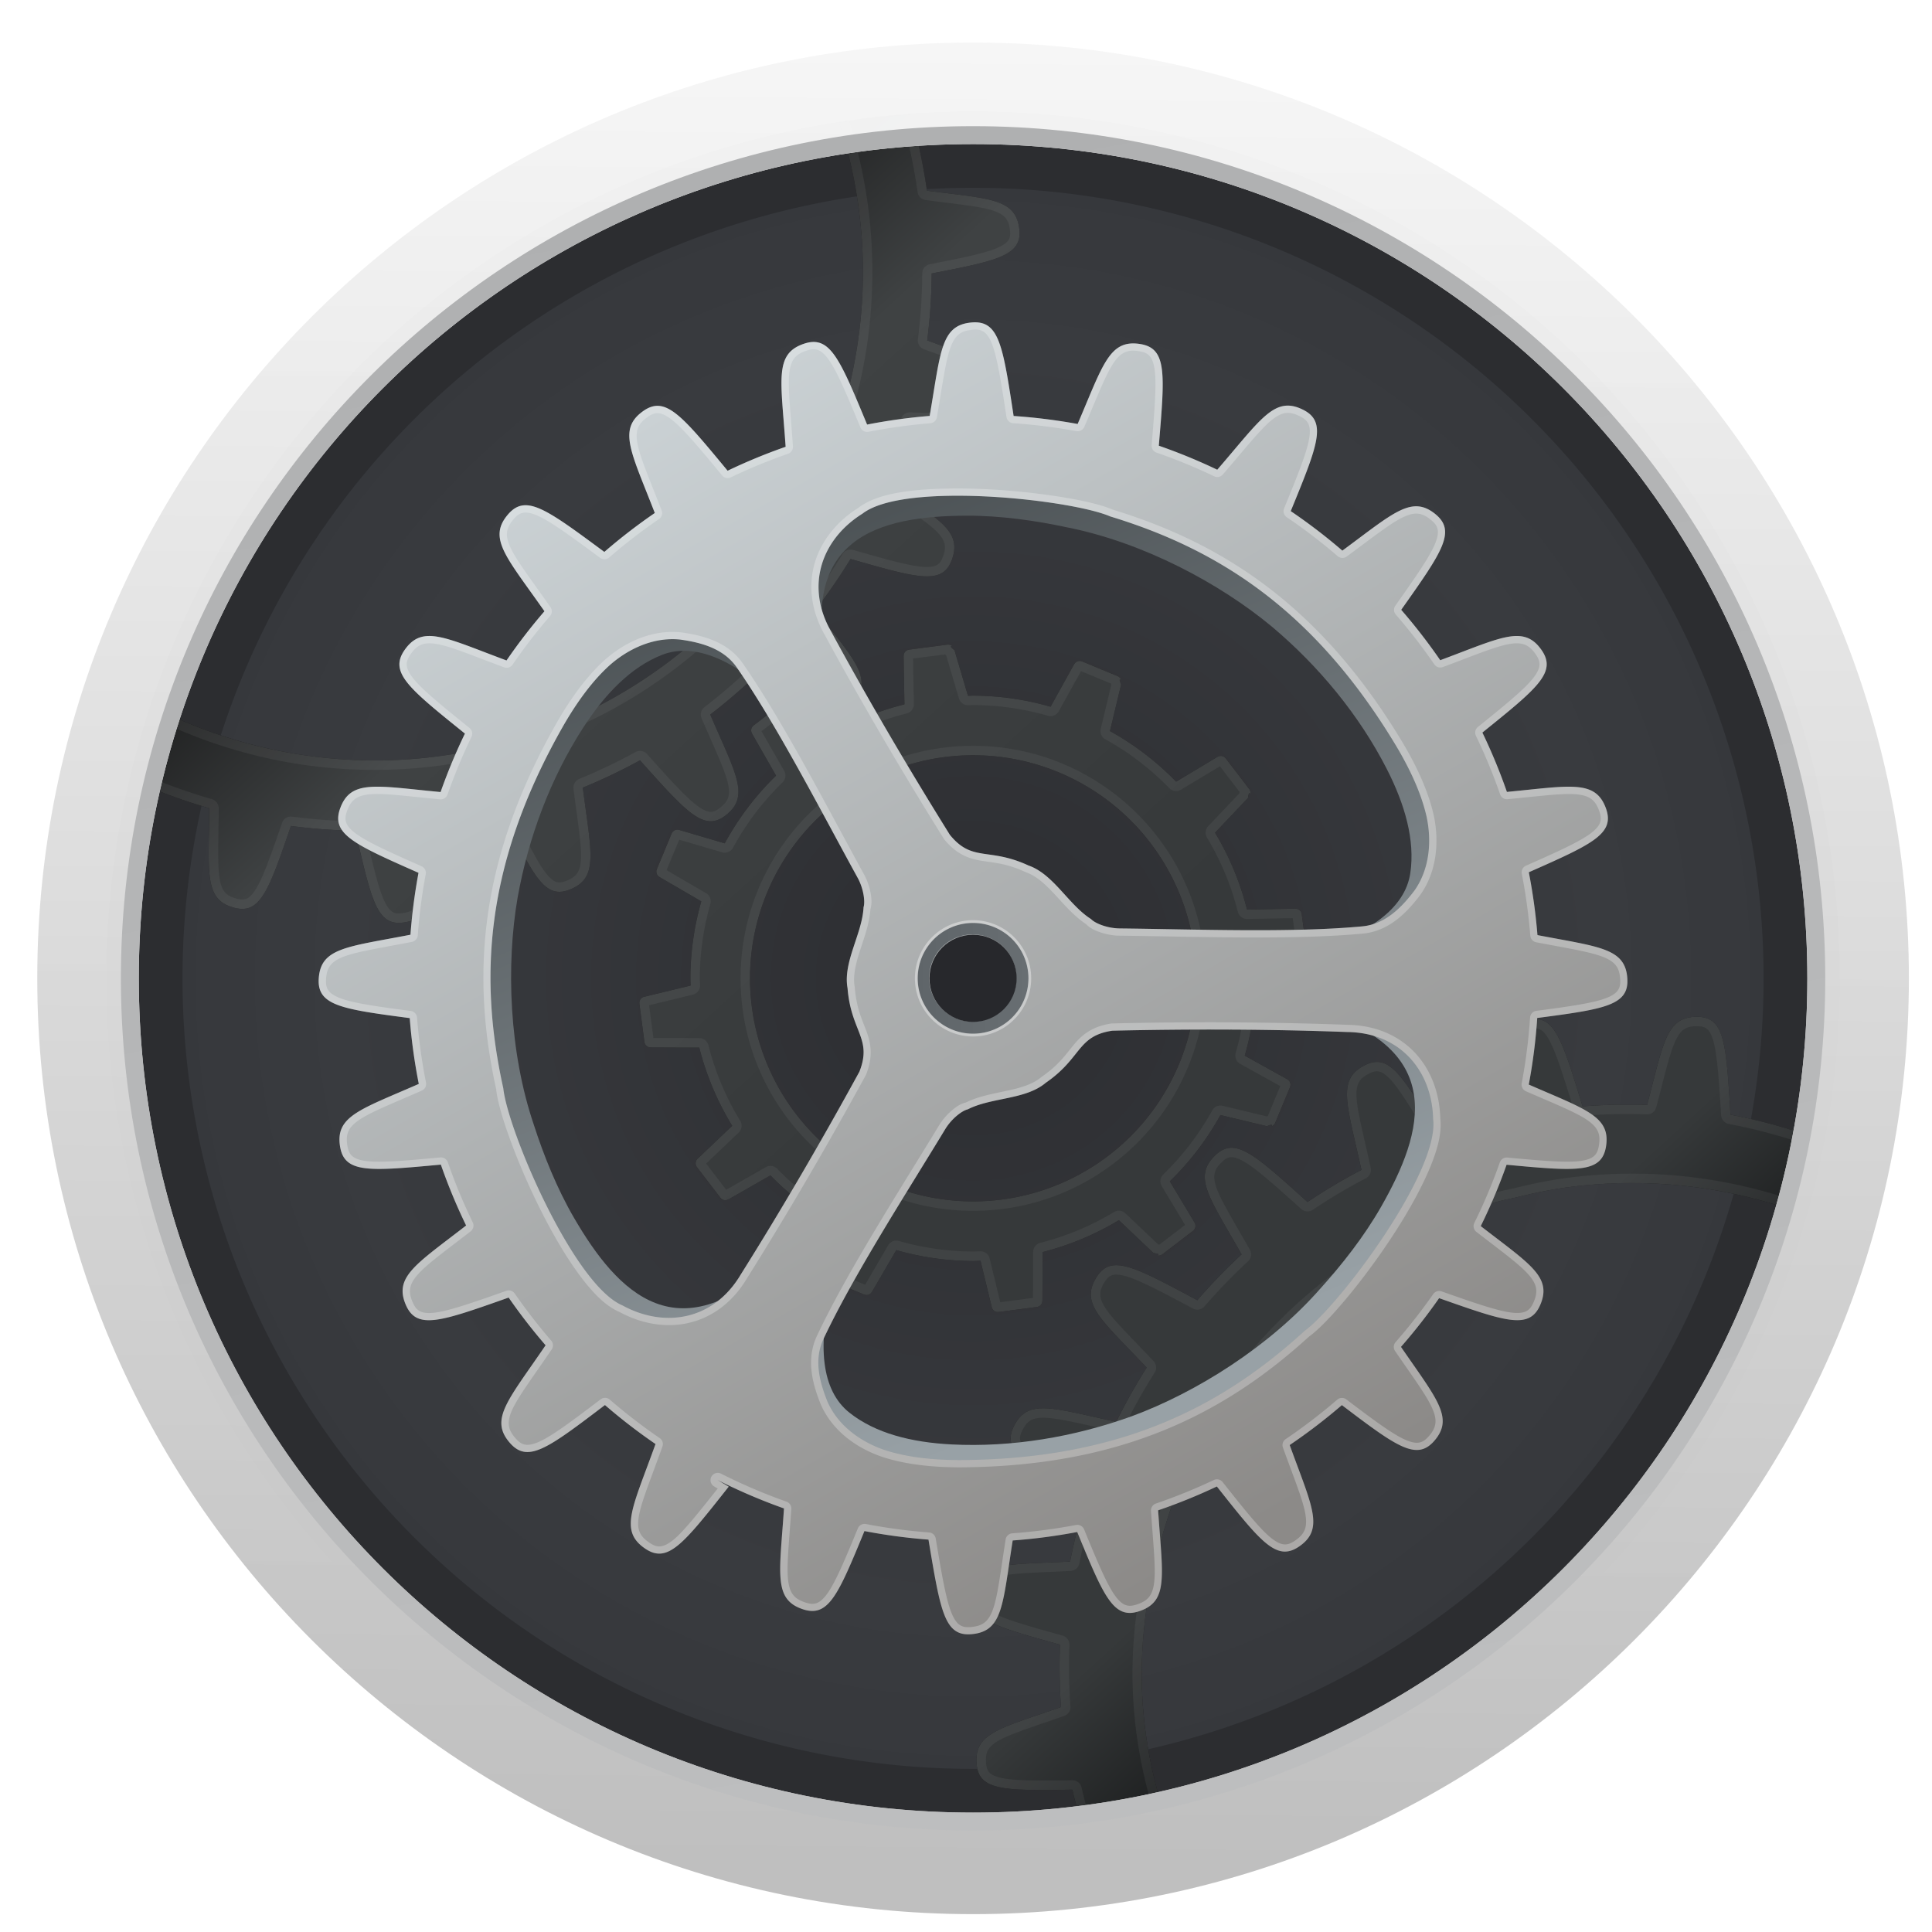
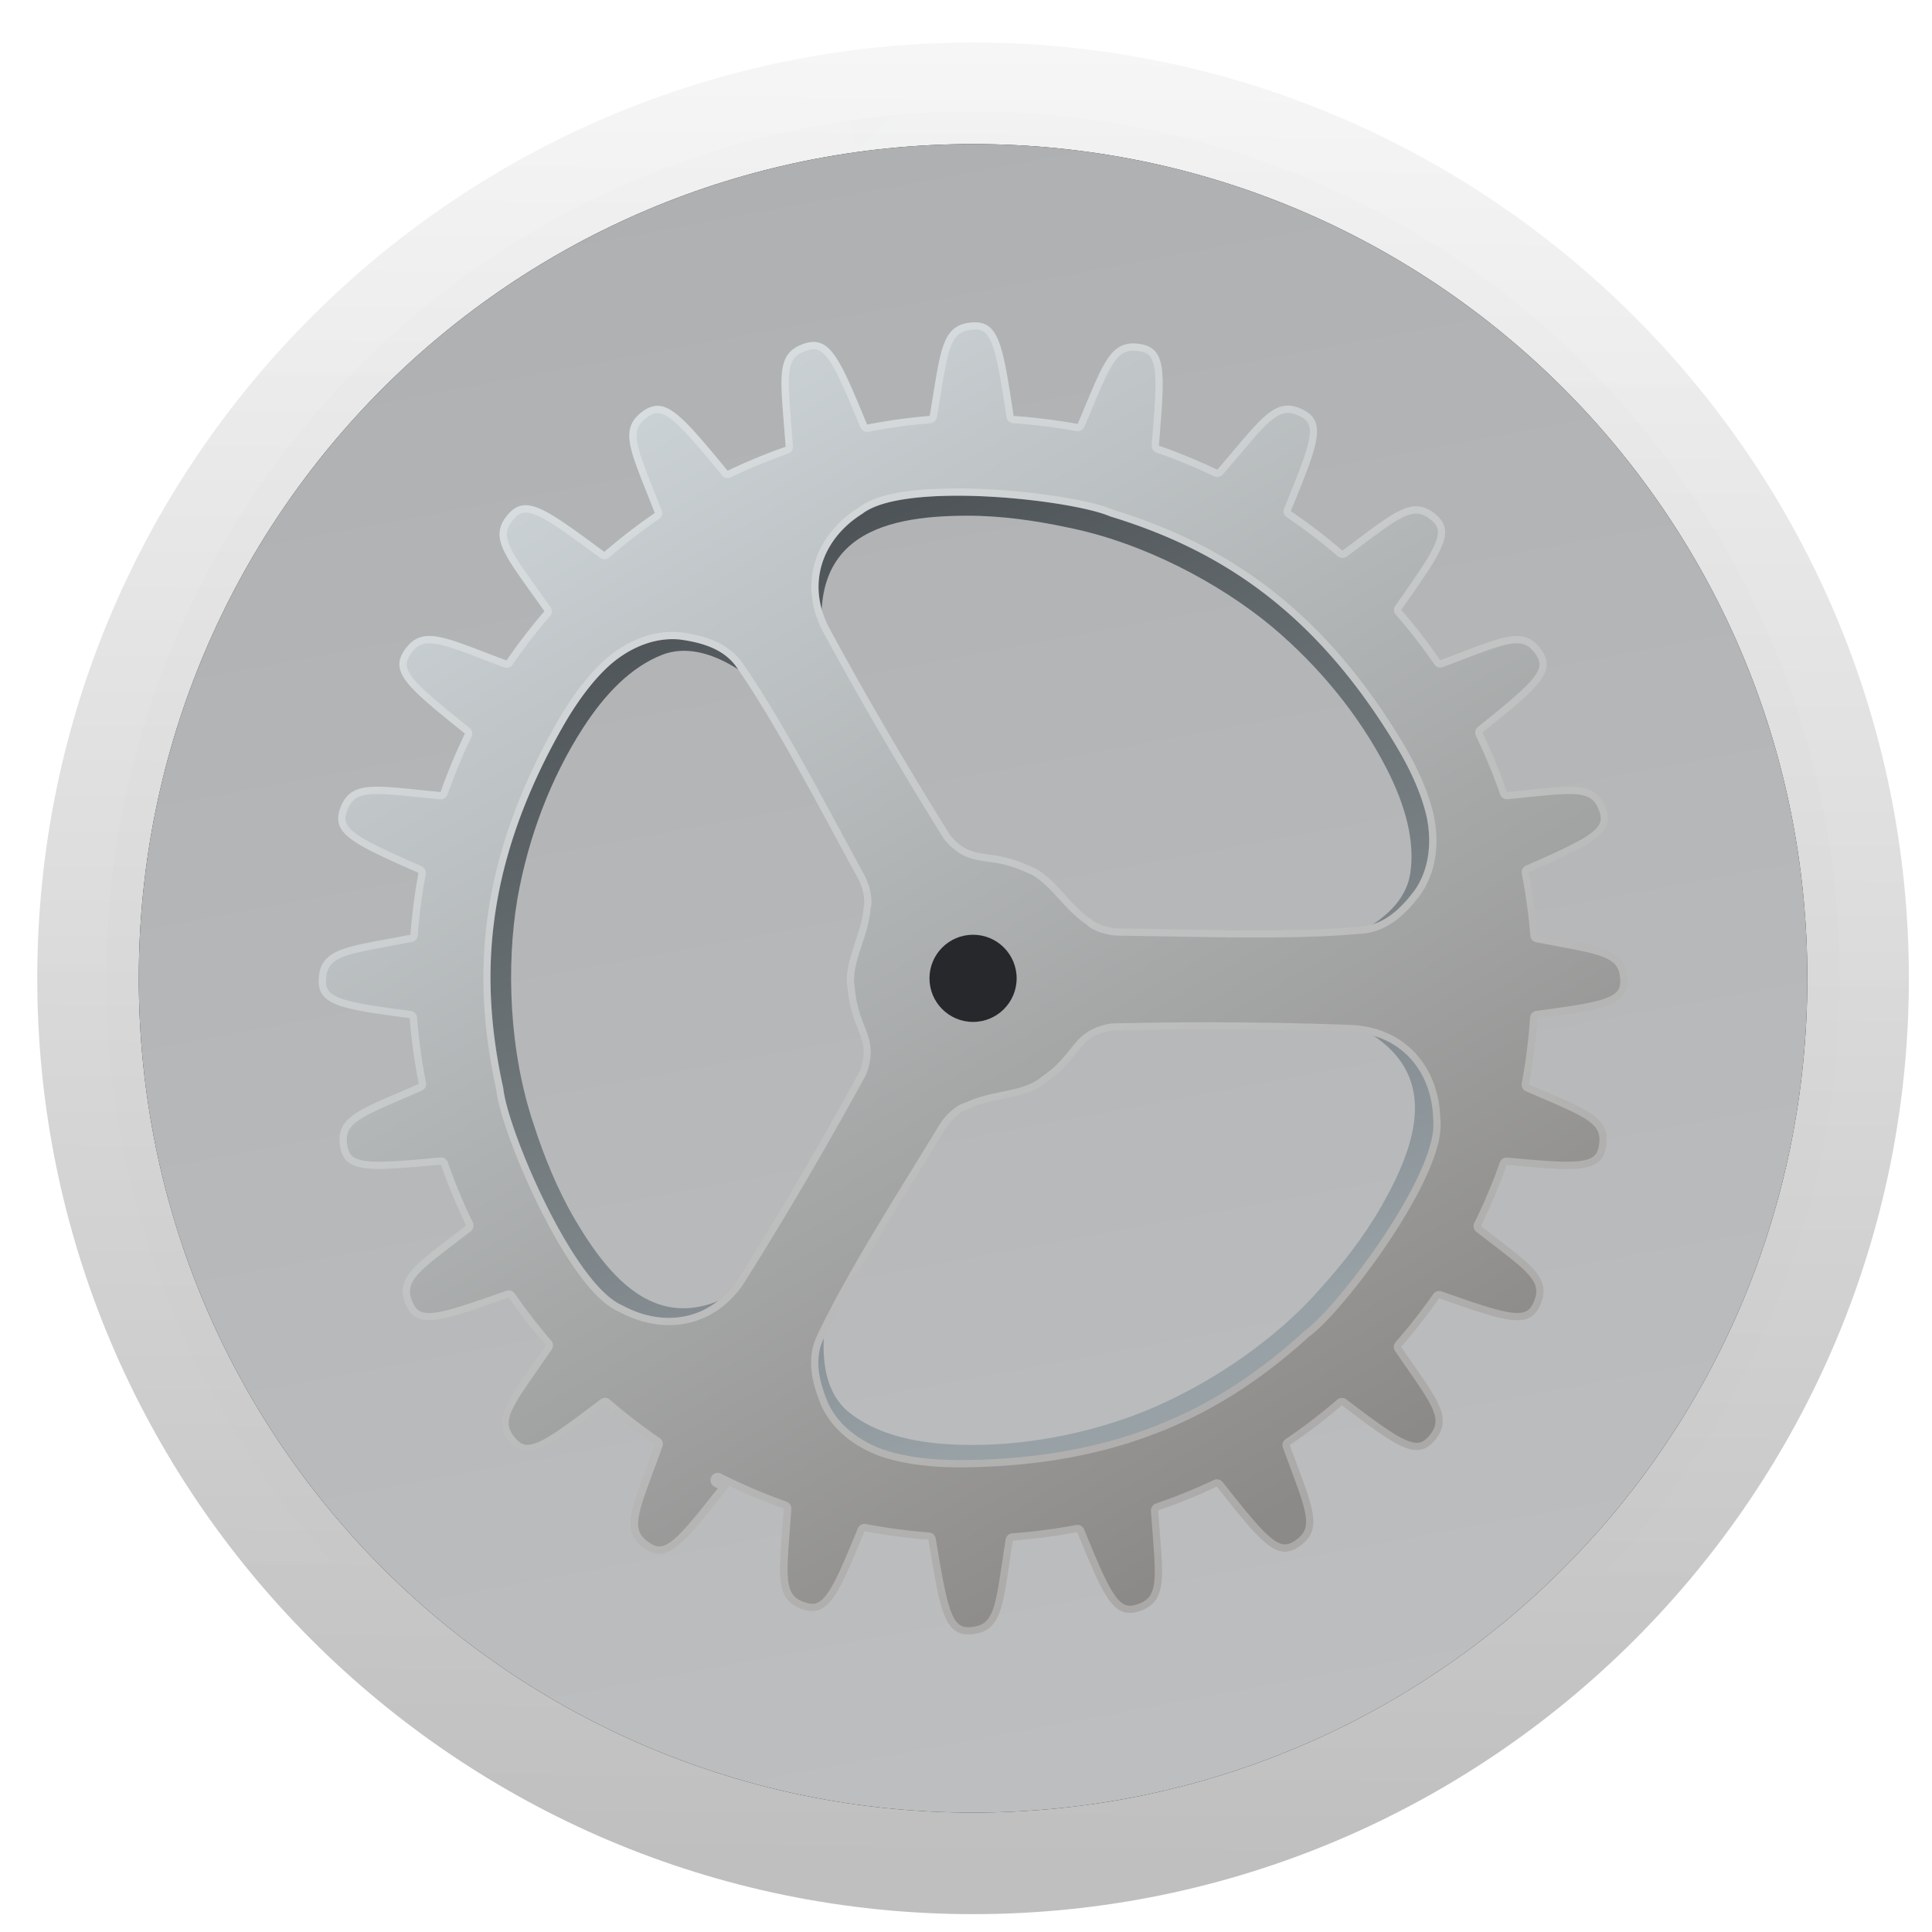
<svg xmlns="http://www.w3.org/2000/svg" xmlns:ns1="http://sodipodi.sourceforge.net/DTD/sodipodi-0.dtd" xmlns:ns2="http://www.inkscape.org/namespaces/inkscape" xmlns:xlink="http://www.w3.org/1999/xlink" enable-background="new 0 0 128 128" viewBox="0 0 128 128" version="1.1" id="svg88" ns1:docname="xfce4-settings.svg" ns2:version="0.92.3 (2405546, 2018-03-11)">
  <defs id="defs92">
    <linearGradient ns2:collect="always" id="linearGradient930">
      <stop style="stop-color:#121212;stop-opacity:1" offset="0" id="stop926" />
      <stop id="stop934" offset="0.168" style="stop-color:#3f4243;stop-opacity:1;" />
      <stop style="stop-color:#36393a;stop-opacity:1;" offset="0.55" id="stop936" />
      <stop id="stop938" offset="0.831" style="stop-color:#36393a;stop-opacity:1" />
      <stop style="stop-color:#090a0a;stop-opacity:1" offset="1" id="stop928" />
    </linearGradient>
    <linearGradient y2="119.073" y1="17.956" x2="68.874" x1="73.823" gradientUnits="userSpaceOnUse" id="linearGradient910">
      <stop id="stop906" stop-color="#2c2d31" offset="0" />
      <stop offset="0.726" stop-color="#2c2d31" id="stop912" style="stop-color:#393b3f;stop-opacity:1;" />
      <stop id="stop908" stop-color="#3c3e43" offset="1" style="stop-color:#35373b;stop-opacity:1" />
    </linearGradient>
    <radialGradient ns2:collect="always" xlink:href="#linearGradient910" id="radialGradient914" gradientUnits="userSpaceOnUse" cx="64.985" cy="65.333" fx="64.985" fy="65.333" r="59.751" />
    <linearGradient ns2:collect="always" xlink:href="#linearGradient930" id="linearGradient932" x1="181.985" y1="23.19" x2="261.645" y2="110.223" gradientUnits="userSpaceOnUse" />
  </defs>
  <ns1:namedview pagecolor="#ffffff" bordercolor="#666666" borderopacity="1" objecttolerance="10" gridtolerance="10" guidetolerance="10" ns2:pageopacity="0" ns2:pageshadow="2" ns2:window-width="1920" ns2:window-height="1017" id="namedview90" showgrid="false" showguides="false" ns2:zoom="3.6875" ns2:cx="85.647492" ns2:cy="68.693497" ns2:window-x="0" ns2:window-y="30" ns2:window-maximized="1" ns2:current-layer="svg88" />
  <linearGradient id="a">
    <stop offset="0" id="stop2" />
    <stop offset="1" stop-opacity="0" id="stop4" />
  </linearGradient>
  <linearGradient id="b" gradientUnits="userSpaceOnUse" x1="196.605" x2="239.833" y1="30.726" y2="106.351">
    <stop offset="0" stop-color="#cad1d4" id="stop7" />
    <stop offset="1" stop-color="#8c8a88" id="stop9" />
  </linearGradient>
  <linearGradient id="c" gradientUnits="userSpaceOnUse" x1="202.687" x2="227.871" y1="37.209" y2="97.865">
    <stop offset="0" stop-color="#494f52" id="stop12" />
    <stop offset="1" stop-color="#98a1a6" id="stop14" />
  </linearGradient>
  <radialGradient id="d" cx="218.594" cy="69.601" gradientUnits="userSpaceOnUse" r="3.005">
    <stop offset="0" stop-color="#27282c" id="stop17" />
    <stop offset="1" stop-color="#27282c" id="stop19" />
  </radialGradient>
  <linearGradient id="e" gradientUnits="userSpaceOnUse" x1="214.771" x2="222.418" y1="69.601" y2="69.601">
    <stop offset="0" stop-color="#5f6569" id="stop22" />
    <stop offset="1" stop-color="#686e72" id="stop24" />
  </linearGradient>
  <linearGradient id="f" gradientUnits="userSpaceOnUse" x1="71.179" x2="70.103" y1=".986" y2="126.497">
    <stop offset="0" stop-color="#f6f6f6" stop-opacity=".988" id="stop27" />
    <stop offset="1" stop-color="#bfbfbf" id="stop29" />
  </linearGradient>
  <linearGradient id="g" gradientUnits="userSpaceOnUse" x1="50.235" x2="71.235" y1="8.333" y2="120.833">
    <stop offset="0" stop-color="#afb0b1" id="stop32" />
    <stop offset="1" stop-color="#bdbebf" id="stop34" />
  </linearGradient>
  <linearGradient id="h" gradientUnits="userSpaceOnUse" x1="73.823" x2="68.874" y1="17.956" y2="119.073">
    <stop offset="0" stop-color="#2c2d31" id="stop37" />
    <stop offset="1" stop-color="#3c3e43" id="stop39" />
  </linearGradient>
  <filter id="i" color-interpolation-filters="sRGB" height="1.072" width="1.072" x="-.036" y="-.036">
    <feGaussianBlur stdDeviation="1.779" id="feGaussianBlur42" />
  </filter>
  <filter id="j" color-interpolation-filters="sRGB" height="1.072" width="1.072" x="-.036" y="-.036">
    <feGaussianBlur stdDeviation="1.793" id="feGaussianBlur45" />
  </filter>
  <linearGradient id="k" gradientUnits="userSpaceOnUse" x1="-8.201" x2="47.864" xlink:href="#a" y1=".986" y2="56.025" />
  <linearGradient id="l" gradientUnits="userSpaceOnUse" x1="118.049" x2="92.114" xlink:href="#a" y1="115.236" y2="89.525" />
  <g transform="matrix(.961 0 0 .961 2.018 2.032)" id="g86">
    <circle cx="64.985" cy="65.333" r="59.751" id="circle50" fill="url(#h)" />
    <circle cx="64.985" cy="65.333" r="59.751" id="circle52" style="fill-opacity:1;fill:url(#radialGradient914)" fill="url(#h)" />
    <path d="m64.985 5.582a59.751 59.751 0 0 0 -59.752 59.75 59.751 59.751 0 0 0 59.752 59.752 59.751 59.751 0 0 0 59.75-59.752 59.751 59.751 0 0 0 -59.75-59.75zm0 5.25a54.501 54.501 0 0 1 54.5 54.5 54.501 54.501 0 0 1 -54.5 54.502 54.501 54.501 0 0 1 -54.502-54.502 54.501 54.501 0 0 1 54.502-54.5z" id="path54" filter="url(#j)" fill-opacity=".192" />
    <g transform="translate(-154.149 -2.121)" id="g62">
      <path d="m217.162 7.773a59.751 59.751 0 0 0 -7.256.686 33.701 33.701 0 0 1 1.574 8.256 33.701 33.701 0 0 1 -31.621 35.66 33.701 33.701 0 0 1 -17.396-3.703 59.751 59.751 0 0 0 -2.201 8.98c.63-.788 1.363-1.831 2.316-3.197l-.793-.41c1.525.659 3.091 1.22 4.688 1.68-.033 4.52-.365 6.301 1.711 6.859 1.797.483 2.377-1.123 3.92-5.633 1.473.192 2.956.301 4.441.324 1.132 4.93 1.504 6.624 3.389 6.322 2.116-.339 1.979-2.141 2.41-6.613 1.484-.199 2.955-.482 4.406-.85 2.1 4.354 2.863 5.892 4.6 5.193 1.994-.803 1.451-2.533.877-7.02 1.349-.554 2.665-1.182 3.943-1.883 3.274 3.665 4.427 4.946 5.914 3.787 1.688-1.316.703-2.829-1.072-6.941 1.199-.92 2.342-1.91 3.426-2.963 3.936 2.632 5.372 3.55 6.504 2.08 1.29-1.674-.005-2.898-2.678-6.332.871-1.125 1.679-2.298 2.422-3.512 4.693 1.347 6.35 1.813 6.988.045.713-1.975-.875-2.755-4.42-5.174.593-1.412 1.103-2.858 1.525-4.33 4.861.158 6.579.202 6.766-1.666.209-2.093-1.529-2.459-5.572-3.943.194-1.531.297-3.074.307-4.617 4.607-.888 6.266-1.248 6.039-3.082-.26-2.099-2.042-2.059-6.365-2.623-.204-1.444-.49-2.877-.855-4.289.818-.422 1.445-.756 2.064-1.092zm.193 36.676-2.629.344c-.121.016-.224.08-.293.17-.069.09-.09.204-.088.326l.057 3.277a19.49 19.49 0 0 0 -5.43 2.275l-2.24-2.355c-.076-.096-.181-.155-.293-.17-.112-.015-.229.013-.326.088l-2.105 1.613c-.097.074-.155.181-.17.293s.027.222.088.328l1.625 2.84a19.49 19.49 0 0 0 -3.537 4.668l-3.088-.908c-.114-.045-.234-.045-.338-.002-.104.043-.191.127-.238.24l-1.016 2.449c-.047.113-.045.234-.002.338.043.104.134.179.24.24l2.826 1.646a19.49 19.49 0 0 0 -.754 5.303 19.49 19.49 0 0 0 .018.5l-3.15.762c-.121.018-.226.078-.295.168-.069.09-.102.205-.086.326l.344 2.629c.016.121.078.226.168.295.09.069.206.085.328.086l3.287.014a19.49 19.49 0 0 0 2.27 5.389l-2.346 2.232c-.096.076-.155.181-.17.293s.013.231.088.328l1.613 2.104c.074.097.181.155.293.17.112.015.22-.027.326-.088l2.832-1.619a19.49 19.49 0 0 0 4.674 3.539l-.906 3.08c-.045.114-.043.233 0 .338.043.104.125.193.238.24l2.449 1.016c.113.047.235.043.34 0 .104-.043.177-.134.238-.24l1.645-2.822a19.49 19.49 0 0 0 5.293.752 19.49 19.49 0 0 0 .512-.018l.762 3.15c.018.121.078.224.168.293.09.069.207.104.328.088l2.629-.346c.121-.016.224-.078.293-.168.069-.09.087-.206.088-.328l.014-3.289a19.49 19.49 0 0 0 5.256-2.197l2.387 2.264c.62.082.181.155.293.17.112.015.229-.013.326-.088l2.105-1.613c.097-.074.153-.181.168-.293s-.025-.221-.088-.326l-1.678-2.795a19.49 19.49 0 0 0 3.49-4.568l3.201.768c.578-.239.235.043.34 0 .104-.043.191-.125.238-.238l1.016-2.449c.047-.113.045-.235.002-.34-.043-.104-.133-.179-.24-.238l-2.881-1.598a19.49 19.49 0 0 0 .762-5.33 19.49 19.49 0 0 0 -.014-.365l3.146-.932c.381-.496.224-.078.293-.168.069-.09.104-.205.088-.326l-.346-2.631c-.016-.121-.078-.224-.168-.293-.09-.069-.206-.088-.328-.086l-3.277.057a19.49 19.49 0 0 0 -2.203-5.297l2.271-2.395c.082-.62.153-.181.168-.293.015-.112-.013-.231-.088-.328l-1.611-2.104c-.074-.097-.181-.155-.293-.17-.112-.015-.223.025-.328.088l-2.803 1.684a19.49 19.49 0 0 0 -4.562-3.488l.77-3.209c-.239-.578.043-.234 0-.338s-.125-.193-.238-.24l-2.449-1.016c-.113-.047-.233-.043-.338 0-.104.043-.181.131-.24.238l-1.6 2.885a19.49 19.49 0 0 0 -5.34-.764 19.49 19.49 0 0 0 -.352.012l-.932-3.145c-.496-.381-.08-.226-.17-.295-.09-.069-.205-.102-.326-.086zm1.779 7.625a15.38 15.38 0 0 1 15.379 15.379 15.38 15.38 0 0 1 -15.379 15.379 15.38 15.38 0 0 1 -15.379-15.379 15.38 15.38 0 0 1 15.379-15.379zm49.91 18.033c-2.134-.011-2.303 1.779-3.443 6.078-1.483-.053-2.968-.02-4.447.096-1.449-4.737-1.953-6.39-3.795-5.959-2.092.49-1.82 2.281-1.934 6.795-1.416.327-2.811.732-4.182 1.215-2.543-4.258-3.429-5.741-5.115-4.881-1.939.989-1.208 2.668-.219 7.211-1.28.668-2.521 1.407-3.719 2.213-3.729-3.362-5.009-4.53-6.375-3.205-1.541 1.495-.39 2.892 1.832 6.816-1.076.995-2.096 2.051-3.053 3.16-4.425-2.366-5.95-3.192-6.957-1.578-1.143 1.832.329 2.903 3.465 6.223-.767 1.206-1.466 2.454-2.096 3.736-4.412-.942-6.089-1.624-7.053.295-.853 1.697.641 2.57 4.947 5.107-.438 1.39-.797 2.803-1.076 4.232-4.463.228-6.253.017-6.686 2.111-.38 1.843 1.275 2.313 5.988 3.619-.056 1.435-.033 2.871.07 4.303-4.217 1.477-5.994 1.779-5.818 3.91.153 1.851 1.857 1.858 6.602 1.785.248 1.093.559 2.169.9 3.236a59.751 59.751 0 0 0 5.605-1.01c-2.215-6.653-2.697-14.023.982-23.537.682-1.763 1.49-3.282 2.41-4.471a33.701 33.701 0 0 1 17.061-13.926c.934-.474 2.218-.84 3.645-1.123a33.701 33.701 0 0 1 3.105-.637 33.701 33.701 0 0 1 3.354-.32 33.701 33.701 0 0 1 13.51 2.18 59.751 59.751 0 0 0 2.018-10.271c-.803.792-1.621 2.251-2.99 4.4-1.388-.43-2.799-.782-4.227-1.055-.31-5.009-.408-6.74-2.311-6.75z" id="path56" filter="url(#i)" fill-opacity=".453" />
      <path d="m217.162 7.773a59.751 59.751 0 0 0 -7.256.686 33.701 33.701 0 0 1 1.574 8.256 33.701 33.701 0 0 1 -31.621 35.66 33.701 33.701 0 0 1 -17.396-3.703 59.751 59.751 0 0 0 -2.201 8.98c.63-.788 1.363-1.831 2.316-3.197l-.793-.41c1.525.659 3.091 1.22 4.688 1.68-.033 4.52-.365 6.301 1.711 6.859 1.797.483 2.377-1.123 3.92-5.633 1.473.192 2.956.301 4.441.324 1.132 4.93 1.504 6.624 3.389 6.322 2.116-.339 1.979-2.141 2.41-6.613 1.484-.199 2.955-.482 4.406-.85 2.1 4.354 2.863 5.892 4.6 5.193 1.994-.803 1.451-2.533.877-7.02 1.349-.554 2.665-1.182 3.943-1.883 3.274 3.665 4.427 4.946 5.914 3.787 1.688-1.316.703-2.829-1.072-6.941 1.199-.92 2.342-1.91 3.426-2.963 3.936 2.632 5.372 3.55 6.504 2.08 1.29-1.674-.005-2.898-2.678-6.332.871-1.125 1.679-2.298 2.422-3.512 4.693 1.347 6.35 1.813 6.988.045.713-1.975-.875-2.755-4.42-5.174.593-1.412 1.103-2.858 1.525-4.33 4.861.158 6.579.202 6.766-1.666.209-2.093-1.529-2.459-5.572-3.943.194-1.531.297-3.074.307-4.617 4.607-.888 6.266-1.248 6.039-3.082-.26-2.099-2.042-2.059-6.365-2.623-.204-1.444-.49-2.877-.855-4.289.818-.422 1.445-.756 2.064-1.092zm.193 36.676-2.629.344c-.121.016-.224.08-.293.17-.069.09-.09.204-.088.326l.057 3.277a19.49 19.49 0 0 0 -5.43 2.275l-2.24-2.355c-.076-.096-.181-.155-.293-.17-.112-.015-.229.013-.326.088l-2.105 1.613c-.097.074-.155.181-.17.293s.027.222.088.328l1.625 2.84a19.49 19.49 0 0 0 -3.537 4.668l-3.088-.908c-.114-.045-.234-.045-.338-.002-.104.043-.191.127-.238.24l-1.016 2.449c-.047.113-.045.234-.002.338.043.104.134.179.24.24l2.826 1.646a19.49 19.49 0 0 0 -.754 5.303 19.49 19.49 0 0 0 .018.5l-3.15.762c-.121.018-.226.078-.295.168-.069.09-.102.205-.086.326l.344 2.629c.016.121.078.226.168.295.09.069.206.085.328.086l3.287.014a19.49 19.49 0 0 0 2.27 5.389l-2.346 2.232c-.096.076-.155.181-.17.293s.013.231.088.328l1.613 2.104c.074.097.181.155.293.17.112.015.22-.027.326-.088l2.832-1.619a19.49 19.49 0 0 0 4.674 3.539l-.906 3.08c-.045.114-.043.233 0 .338.043.104.125.193.238.24l2.449 1.016c.113.047.235.043.34 0 .104-.043.177-.134.238-.24l1.645-2.822a19.49 19.49 0 0 0 5.293.752 19.49 19.49 0 0 0 .512-.018l.762 3.15c.018.121.078.224.168.293.09.069.207.104.328.088l2.629-.346c.121-.016.224-.078.293-.168.069-.09.087-.206.088-.328l.014-3.289a19.49 19.49 0 0 0 5.256-2.197l2.387 2.264c.62.082.181.155.293.17.112.015.229-.013.326-.088l2.105-1.613c.097-.074.153-.181.168-.293s-.025-.221-.088-.326l-1.678-2.795a19.49 19.49 0 0 0 3.49-4.568l3.201.768c.578-.239.235.043.34 0 .104-.043.191-.125.238-.238l1.016-2.449c.047-.113.045-.235.002-.34-.043-.104-.133-.179-.24-.238l-2.881-1.598a19.49 19.49 0 0 0 .762-5.33 19.49 19.49 0 0 0 -.014-.365l3.146-.932c.381-.496.224-.078.293-.168.069-.09.104-.205.088-.326l-.346-2.631c-.016-.121-.078-.224-.168-.293-.09-.069-.206-.088-.328-.086l-3.277.057a19.49 19.49 0 0 0 -2.203-5.297l2.271-2.395c.082-.62.153-.181.168-.293.015-.112-.013-.231-.088-.328l-1.611-2.104c-.074-.097-.181-.155-.293-.17-.112-.015-.223.025-.328.088l-2.803 1.684a19.49 19.49 0 0 0 -4.562-3.488l.77-3.209c-.239-.578.043-.234 0-.338s-.125-.193-.238-.24l-2.449-1.016c-.113-.047-.233-.043-.338 0-.104.043-.181.131-.24.238l-1.6 2.885a19.49 19.49 0 0 0 -5.34-.764 19.49 19.49 0 0 0 -.352.012l-.932-3.145c-.496-.381-.08-.226-.17-.295-.09-.069-.205-.102-.326-.086zm1.779 7.625a15.38 15.38 0 0 1 15.379 15.379 15.38 15.38 0 0 1 -15.379 15.379 15.38 15.38 0 0 1 -15.379-15.379 15.38 15.38 0 0 1 15.379-15.379zm49.91 18.033c-2.134-.011-2.303 1.779-3.443 6.078-1.483-.053-2.968-.02-4.447.096-1.449-4.737-1.953-6.39-3.795-5.959-2.092.49-1.82 2.281-1.934 6.795-1.416.327-2.811.732-4.182 1.215-2.543-4.258-3.429-5.741-5.115-4.881-1.939.989-1.208 2.668-.219 7.211-1.28.668-2.521 1.407-3.719 2.213-3.729-3.362-5.009-4.53-6.375-3.205-1.541 1.495-.39 2.892 1.832 6.816-1.076.995-2.096 2.051-3.053 3.16-4.425-2.366-5.95-3.192-6.957-1.578-1.143 1.832.329 2.903 3.465 6.223-.767 1.206-1.466 2.454-2.096 3.736-4.412-.942-6.089-1.624-7.053.295-.853 1.697.641 2.57 4.947 5.107-.438 1.39-.797 2.803-1.076 4.232-4.463.228-6.253.017-6.686 2.111-.38 1.843 1.275 2.313 5.988 3.619-.056 1.435-.033 2.871.07 4.303-4.217 1.477-5.994 1.779-5.818 3.91.153 1.851 1.857 1.858 6.602 1.785.248 1.093.559 2.169.9 3.236a59.751 59.751 0 0 0 5.605-1.01c-2.215-6.653-2.697-14.023.982-23.537.682-1.763 1.49-3.282 2.41-4.471a33.701 33.701 0 0 1 17.061-13.926c.934-.474 2.218-.84 3.645-1.123a33.701 33.701 0 0 1 3.105-.637 33.701 33.701 0 0 1 3.354-.32 33.701 33.701 0 0 1 13.51 2.18 59.751 59.751 0 0 0 2.018-10.271c-.803.792-1.621 2.251-2.99 4.4-1.388-.43-2.799-.782-4.227-1.055-.31-5.009-.408-6.74-2.311-6.75z" id="path58" fill="#424546" style="fill-opacity:1;fill:url(#linearGradient932)" />
      <path d="m217.162 7.773a59.751 59.751 0 0 0 -1.494.053c-.309.161-.521.282-.867.461a.65.65 0 0 0 -.332.74c.359 1.389.639 2.799.84 4.219a.65.65 0 0 0 .561.553c2.175.284 3.705.429 4.594.711.444.141.709.302.877.488.168.186.28.425.334.859.045.36-.002.541-.104.699-.102.159-.31.338-.725.523-.829.371-2.388.697-4.689 1.141a.65.65 0 0 0 -.527.635c-.01 1.517-.11 3.033-.301 4.539a.65.65 0 0 0 .42.691c2.034.746 3.48 1.224 4.275 1.693.398.235.618.449.74.668.122.219.178.476.135.908-.037.368-.123.537-.26.67-.137.133-.386.262-.846.35-.919.176-2.562.14-4.992.061a.65.65 0 0 0 -.646.471c-.415 1.447-.917 2.869-1.5 4.258a.65.65 0 0 0 .232.789c1.783 1.216 3.063 2.03 3.717 2.678.327.324.486.585.551.826.065.241.056.504-.092.912-.126.349-.251.491-.416.586-.165.095-.44.161-.908.133-.937-.055-2.527-.494-4.873-1.168a.65.65 0 0 0 -.734.285c-.73 1.194-1.524 2.347-2.381 3.453a.65.65 0 0 0 0 .797c1.345 1.728 2.331 2.907 2.764 3.73.217.412.291.71.279.961-.011.25-.1.499-.367.846-.223.289-.382.386-.566.428-.185.041-.46.021-.889-.141-.856-.323-2.205-1.197-4.172-2.512a.65.65 0 0 0 -.814.074c-1.065 1.036-2.191 2.009-3.369 2.914a.65.65 0 0 0 -.201.773c.894 2.07 1.575 3.49 1.801 4.416.113.463.114.777.041 1.02s-.222.463-.572.736c-.294.229-.475.283-.666.275-.191-.007-.458-.102-.842-.377-.767-.55-1.885-1.775-3.521-3.607a.65.65 0 0 0 -.797-.137c-1.256.689-2.55 1.307-3.877 1.852a.65.65 0 0 0 -.398.684c.289 2.258.556 3.825.52 4.785-.018.48-.104.784-.24.998s-.34.384-.754.551c-.342.138-.53.141-.711.082-.181-.059-.411-.222-.701-.586-.58-.729-1.31-2.193-2.359-4.369a.65.65 0 0 0 -.746-.348c-1.427.361-2.873.641-4.332.836a.65.65 0 0 0 -.561.582c-.217 2.251-.306 3.828-.555 4.75-.125.461-.274.736-.455.914-.181.178-.418.299-.857.369-.374.06-.56.02-.725-.08-.165-.1-.356-.315-.561-.752-.41-.873-.801-2.527-1.367-4.992a.65.65 0 0 0 -.623-.506c-1.461-.023-2.919-.129-4.367-.318a.65.65 0 0 0 -.699.434c-.771 2.254-1.315 3.775-1.801 4.557-.243.391-.451.575-.623.654-.172.079-.359.101-.713.006-.431-.116-.653-.261-.814-.457s-.282-.489-.357-.963c-.151-.948-.073-2.534-.057-4.809a.65.65 0 0 0 -.471-.629c-1.571-.452-3.11-1.002-4.609-1.65a.65.65 0 0 0 -.557 1.174l.105.055c-.41.584-.762 1.075-1.117 1.566a59.751 59.751 0 0 0 -.213 1.408c.63-.788 1.363-1.831 2.316-3.197l-.793-.41c1.525.659 3.091 1.22 4.688 1.68-.033 4.52-.365 6.301 1.711 6.859 1.797.483 2.377-1.123 3.92-5.633 1.473.192 2.956.301 4.441.324 1.132 4.93 1.504 6.624 3.389 6.322 2.116-.339 1.979-2.141 2.41-6.613 1.484-.199 2.955-.482 4.406-.85 2.1 4.354 2.863 5.892 4.6 5.193 1.994-.803 1.451-2.533.877-7.02 1.349-.554 2.665-1.182 3.943-1.883 3.274 3.665 4.427 4.946 5.914 3.787 1.688-1.316.703-2.829-1.072-6.941 1.199-.92 2.342-1.91 3.426-2.963 3.936 2.632 5.372 3.55 6.504 2.08 1.29-1.674-.005-2.898-2.678-6.332.871-1.125 1.679-2.298 2.422-3.512 4.693 1.347 6.35 1.813 6.988.045.713-1.975-.875-2.755-4.42-5.174.593-1.412 1.103-2.858 1.525-4.33 4.861.158 6.579.202 6.766-1.666.209-2.093-1.529-2.459-5.572-3.943.194-1.531.297-3.074.307-4.617 4.607-.888 6.266-1.248 6.039-3.082-.26-2.099-2.042-2.059-6.365-2.623-.204-1.444-.49-2.877-.855-4.289.818-.422 1.445-.756 2.064-1.092zm-6.572.604a59.751 59.751 0 0 0 -.684.082 33.701 33.701 0 0 1 1.574 8.256 33.701 33.701 0 0 1 -31.621 35.66 33.701 33.701 0 0 1 -17.396-3.703 59.751 59.751 0 0 0 -.232.637c5.389 2.754 11.474 4.084 17.668 3.715 18.93-1.136 33.367-17.418 32.23-36.348-.173-2.879-.704-5.657-1.539-8.299zm6.766 36.072-2.629.344c-.121.016-.224.08-.293.17-.069.09-.09.204-.088.326l.057 3.277a19.49 19.49 0 0 0 -5.43 2.275l-2.24-2.355c-.076-.096-.181-.155-.293-.17-.112-.015-.229.013-.326.088l-2.105 1.613c-.097.074-.155.181-.17.293s.027.222.088.328l1.625 2.84a19.49 19.49 0 0 0 -3.537 4.668l-3.088-.908c-.114-.045-.234-.045-.338-.002-.104.043-.191.127-.238.24l-1.016 2.449c-.047.113-.045.234-.002.338.043.104.134.179.24.24l2.826 1.646a19.49 19.49 0 0 0 -.754 5.303 19.49 19.49 0 0 0 .018.5l-3.15.762c-.121.018-.226.078-.295.168-.069.09-.102.205-.086.326l.344 2.629c.016.121.078.226.168.295.09.069.206.085.328.086l3.287.014a19.49 19.49 0 0 0 2.27 5.389l-2.346 2.232c-.096.076-.155.181-.17.293s.013.231.088.328l1.613 2.104c.074.097.181.155.293.17.112.015.22-.027.326-.088l2.832-1.619a19.49 19.49 0 0 0 4.674 3.539l-.906 3.08c-.045.114-.043.233 0 .338.043.104.125.193.238.24l2.449 1.016c.113.047.235.043.34 0 .104-.043.177-.134.238-.24l1.645-2.822a19.49 19.49 0 0 0 5.293.752 19.49 19.49 0 0 0 .512-.018l.762 3.15c.018.121.078.224.168.293.09.069.207.104.328.088l2.629-.346c.121-.016.224-.078.293-.168.069-.09.087-.206.088-.328l.014-3.289a19.49 19.49 0 0 0 5.256-2.197l2.387 2.264c.62.082.181.155.293.17.112.015.229-.013.326-.088l2.105-1.613c.097-.074.153-.181.168-.293s-.025-.221-.088-.326l-1.678-2.795a19.49 19.49 0 0 0 3.49-4.568l3.201.768c.578-.239.235.043.34 0 .104-.043.191-.125.238-.238l1.016-2.449c.047-.113.045-.235.002-.34-.043-.104-.133-.179-.24-.238l-2.881-1.598a19.49 19.49 0 0 0 .762-5.33 19.49 19.49 0 0 0 -.014-.365l3.146-.932c.381-.496.224-.078.293-.168.069-.09.104-.205.088-.326l-.346-2.631c-.016-.121-.078-.224-.168-.293-.09-.069-.206-.088-.328-.086l-3.277.057a19.49 19.49 0 0 0 -2.203-5.297l2.271-2.395c.082-.62.153-.181.168-.293.015-.112-.013-.231-.088-.328l-.186-.24c-.001 0-.003-0-.004 0 .001-.001.003-.001.004-.002l-1.426-1.861c-.074-.097-.181-.155-.293-.17-.112-.015-.223.025-.328.088l-2.803 1.684a19.49 19.49 0 0 0 -4.562-3.488l.77-3.209c-.239-.578.043-.234 0-.338s-.125-.193-.238-.24l-.283-.117-2.166-.898c-.113-.047-.233-.043-.338 0-.104.043-.181.131-.24.238l-1.6 2.885a19.49 19.49 0 0 0 -5.34-.764 19.49 19.49 0 0 0 -.352.012l-.932-3.145c-.496-.381-.08-.226-.17-.295-.09-.069-.205-.102-.326-.086zm-.143.674c.02.02.044.042.065.061l.883 2.977a.65.65 0 0 0 .65.465c.107-.005.215-.009.322-.012.001 0.0.003-0.0.004 0 1.745.006 3.481.255 5.158.738a.65.65 0 0 0 .748-.311l1.533-2.766 2.062.855c.007.027.019.058.027.084l-.729 3.039a.65.65 0 0 0 .318.721c1.629.9 3.115 2.037 4.41 3.373a.65.65 0 0 0 .801.104l2.688-1.615 1.359 1.775c-.008.028-.014.061-.019.088l-2.148 2.266a.65.65 0 0 0 -.086.783c.959 1.592 1.675 3.317 2.129 5.119a.65.65 0 0 0 .643.492l3.143-.055.291 2.213c-.021.02-.042.046-.06.066l-2.977.881a.65.65 0 0 0 -.465.654c.005.112.008.223.012.336-.006 1.742-.254 3.475-.736 5.148a.65.65 0 0 0 .311.748l2.762 1.531-.855 2.064c-.027.007-.058.017-.084.025l-3.031-.727a.65.65 0 0 0 -.721.318c-.9 1.631-2.038 3.119-3.375 4.416a.65.65 0 0 0 -.104.801l1.609 2.68-1.773 1.357c-.028-.008-.06-.014-.088-.02l-2.258-2.141a.65.65 0 0 0 -.783-.086c-1.58.953-3.292 1.668-5.08 2.123a.65.65 0 0 0 -.49.629l-.014 3.166-2.258.297-.729-3.014a.65.65 0 0 0 -.662-.496c-.16.008-.319.012-.479.016h-.002c-1.73-.006-3.45-.251-5.113-.727a.65.65 0 0 0 -.742.297l-1.584 2.719-2.102-.871.867-2.947a.65.65 0 0 0 -.312-.756c-1.67-.906-3.193-2.058-4.518-3.42a.65.65 0 0 0 -.789-.111l-2.727 1.559-1.385-1.807 2.244-2.137a.65.65 0 0 0 .107-.811c-.989-1.616-1.728-3.372-2.193-5.209a.65.65 0 0 0 -.629-.49l-3.164-.014-.295-2.256 3.014-.729a.65.65 0 0 0 .496-.662c-.007-.156-.012-.311-.016-.467v-.002c.006-1.733.251-3.457.729-5.123a.65.65 0 0 0 -.297-.742l-2.723-1.586.873-2.102 2.953.869a.65.65 0 0 0 .754-.312c.906-1.668 2.059-3.188 3.42-4.512a.65.65 0 0 0 .111-.789l-1.566-2.736 1.809-1.385 2.145 2.254a.65.65 0 0 0 .811.107c1.628-.995 3.397-1.736 5.248-2.199a.65.65 0 0 0 .492-.643l-.055-3.143zm1.922 6.301c-8.845 0-16.029 7.185-16.029 16.029 0 8.845 7.185 16.029 16.029 16.029 8.845-0 16.029-7.185 16.029-16.029-0-8.845-7.185-16.029-16.029-16.029zm0 .65a15.38 15.38 0 0 1 15.379 15.379 15.38 15.38 0 0 1 -15.379 15.379 15.38 15.38 0 0 1 -15.379-15.379 15.38 15.38 0 0 1 15.379-15.379zm49.91 18.033c-2.134-.011-2.303 1.779-3.443 6.078-1.483-.053-2.968-.02-4.447.096-1.449-4.737-1.953-6.39-3.795-5.959-2.092.49-1.82 2.281-1.934 6.795-1.416.327-2.811.732-4.182 1.215-2.543-4.258-3.429-5.741-5.115-4.881-1.939.989-1.208 2.668-.219 7.211-1.28.668-2.521 1.407-3.719 2.213-3.729-3.362-5.009-4.53-6.375-3.205-1.541 1.495-.39 2.892 1.832 6.816-1.076.995-2.096 2.051-3.053 3.16-4.425-2.366-5.95-3.192-6.957-1.578-1.143 1.832.329 2.903 3.465 6.223-.767 1.206-1.466 2.454-2.096 3.736-4.412-.942-6.089-1.624-7.053.295-.853 1.697.641 2.57 4.947 5.107-.438 1.39-.797 2.803-1.076 4.232-4.463.228-6.253.017-6.686 2.111-.38 1.843 1.275 2.313 5.988 3.619-.056 1.435-.033 2.871.07 4.303-4.217 1.477-5.994 1.779-5.818 3.91.153 1.851 1.857 1.858 6.602 1.785.248 1.093.559 2.169.9 3.236a59.751 59.751 0 0 0 .658-.078c-.352-1.088-.67-2.187-.924-3.303a.65.65 0 0 0 -.645-.506c-2.371.036-3.979.037-4.875-.156-.448-.097-.692-.23-.824-.365-.133-.135-.214-.302-.244-.666-.036-.442.024-.7.152-.918.129-.218.362-.432.777-.662.831-.461 2.333-.921 4.455-1.664a.65.65 0 0 0 .434-.66c-.101-1.408-.124-2.82-.068-4.23a.65.65 0 0 0 -.477-.652c-2.356-.653-3.943-1.111-4.771-1.555-.414-.222-.616-.42-.707-.588-.091-.168-.122-.355-.047-.719.09-.434.221-.663.406-.836.185-.173.466-.312.93-.416.928-.208 2.5-.227 4.746-.342a.65.65 0 0 0 .605-.523c.274-1.405.626-2.796 1.057-4.162a.65.65 0 0 0 -.289-.756c-2.153-1.269-3.596-2.135-4.297-2.785-.35-.325-.496-.571-.541-.758-.045-.187-.028-.377.141-.713.2-.398.387-.587.611-.705.224-.118.535-.177 1.014-.156.957.042 2.49.436 4.711.91a.65.65 0 0 0 .721-.348c.619-1.261 1.307-2.488 2.061-3.674a.65.65 0 0 0 -.076-.797c-1.579-1.671-2.729-2.785-3.271-3.586-.271-.401-.382-.699-.398-.953-.016-.254.046-.512.283-.893.2-.32.352-.434.535-.492.183-.058.472-.061.934.07.923.262 2.418 1.045 4.631 2.229a.65.65 0 0 0 .799-.148c.941-1.091 1.944-2.129 3.002-3.107a.65.65 0 0 0 .125-.797c-1.118-1.975-1.956-3.32-2.283-4.221-.164-.45-.198-.764-.152-1.014.046-.25.17-.485.49-.795.271-.263.445-.337.637-.35s.472.055.889.293c.833.476 2.096 1.596 3.961 3.277a.65.65 0 0 0 .799.057c1.177-.792 2.398-1.518 3.656-2.176a.65.65 0 0 0 .334-.715c-.498-2.288-.918-3.857-.975-4.836-.028-.49.03-.808.146-1.035.117-.227.303-.417.707-.623.334-.17.522-.188.709-.145.187.044.434.188.76.533.652.691 1.522 2.119 2.793 4.248a.65.65 0 0 0 .775.279c1.348-.474 2.719-.874 4.111-1.195a.65.65 0 0 0 .504-.617c.057-2.272.031-3.857.213-4.799.091-.471.223-.759.391-.949.168-.19.394-.328.828-.43.364-.085.552-.058.723.029s.374.286.607.699c.467.827.971 2.418 1.695 4.787a.65.65 0 0 0 .672.459c1.455-.114 2.915-.146 4.373-.094a.65.65 0 0 0 .652-.484c.574-2.164.915-3.69 1.311-4.551.198-.43.391-.676.598-.82s.46-.225.902-.223c.377.002.555.072.701.197.146.125.299.368.43.83.262.923.38 2.608.535 5.113a.65.65 0 0 0 .527.598c1.404.268 2.791.614 4.156 1.037a.65.65 0 0 0 .74-.271c.981-1.54 1.684-2.723 2.256-3.523a59.751 59.751 0 0 0 .186-1.227c-.803.792-1.621 2.251-2.99 4.4-1.388-.43-2.799-.782-4.227-1.055-.31-5.009-.408-6.74-2.311-6.75zm-4.385 10.812c-.546-.001-1.094.01-1.645.035-1.144.052-2.285.16-3.418.326a.65.65 0 0 0 -.006 0c-1.054.165-2.099.381-3.133.643-1.45.288-2.766.657-3.791 1.174-7.183 2.649-13.275 7.62-17.309 14.127-.967 1.253-1.798 2.82-2.494 4.621-3.716 9.609-3.238 17.164-1.008 23.914a59.751 59.751 0 0 0 .631-.143c-2.215-6.653-2.697-14.023.982-23.537.682-1.763 1.49-3.282 2.41-4.471a33.701 33.701 0 0 1 17.061-13.926c.934-.474 2.218-.84 3.645-1.123a33.701 33.701 0 0 1 3.105-.637 33.701 33.701 0 0 1 3.354-.32 33.701 33.701 0 0 1 13.51 2.18 59.751 59.751 0 0 0 .166-.648c-3.771-1.427-7.84-2.207-12.061-2.215z" id="path60" fill-opacity=".052" fill="#fff" />
    </g>
    <path d="m64.985.817c-35.59 0-64.516 28.926-64.516 64.516 0 35.59 28.926 64.516 64.516 64.516 35.59 0 64.516-28.926 64.516-64.516 0-35.59-28.926-64.516-64.516-64.516zm0 7c31.807 0 57.516 25.709 57.516 57.516s-25.709 57.516-57.516 57.516c-31.807 0-57.516-25.709-57.516-57.516s25.709-57.516 57.516-57.516z" id="path68" fill="url(#f)" />
-     <path d="m64.985 6.583c-32.435 0-58.75 26.315-58.75 58.75 0 32.435 26.315 58.75 58.75 58.75 32.435 0 58.75-26.315 58.75-58.75 0-32.435-26.315-58.75-58.75-58.75zm0 1.234c31.807 0 57.516 25.709 57.516 57.516 0 31.807-25.709 57.516-57.516 57.516-31.807 0-57.516-25.709-57.516-57.516 0-19.08 9.252-35.966 23.521-46.424 9.518-6.975 21.268-11.092 33.994-11.092z" id="path70" fill="url(#g)" />
+     <path d="m64.985 6.583zm0 1.234c31.807 0 57.516 25.709 57.516 57.516 0 31.807-25.709 57.516-57.516 57.516-31.807 0-57.516-25.709-57.516-57.516 0-19.08 9.252-35.966 23.521-46.424 9.518-6.975 21.268-11.092 33.994-11.092z" id="path70" fill="url(#g)" />
    <g transform="translate(-153.61 -4.268)" id="g84">
      <path d="m215.187 34.459-12.5 2.75 6.102 11.729c-2.672-9.837 3.457-11.205 9.336-11.232 2.377-.011 4.836.35 6.928.799 5.268 1.04 10.56 3.869 14.154 6.859 3.24 2.729 6.014 6.099 7.904 9.793 1.267 2.476 1.962 4.935 1.627 7.193-.356 2.398-2.821 4.304-7.379 5.502l10.703-2.393-1.125-9.75-6-10-9.875-8.75zm-17.02 8.414-7.881 5.85-5.66 10.197-2.641 12.926 7.773 18.463 8.631 9.451 7.105-11.148c-7.183 7.233-11.431 2.607-14.395-2.471-1.198-2.053-2.114-4.363-2.771-6.398-1.733-5.082-1.929-11.078-1.137-15.686.743-4.17 2.275-8.26 4.529-11.744 1.511-2.335 3.293-4.167 5.416-5.006 2.255-.891 5.137.29 8.453 3.639zm43.496 28.781c9.855 2.604 7.975 8.596 5.059 13.701-1.179 2.064-2.722 4.015-4.156 5.602-3.534 4.042-8.629 7.211-13.016 8.828-3.983 1.441-8.291 2.16-12.436 1.949-2.778-.141-5.255-.77-7.043-2.189-1.899-1.507-2.318-4.594-1.076-9.141l-3.277 10.467 9.006 3.9 11.66-.197 12.516-4.176 12.102-15.963 3.869-12.201z" id="path72" fill="url(#c)" />
      <path d="m218.501 24.385c-2.141.181-2.131 1.993-2.898 6.443a38.984 38.878 0 0 0 -4.314.596c-1.899-4.582-2.56-6.178-4.354-5.572-2.062.697-1.582 2.466-1.262 7.104a38.984 38.878 0 0 0 -4 1.65c-3.202-3.867-4.3-5.209-5.844-4.096-1.741 1.256-.805 2.805.824 7.01a38.984 38.878 0 0 0 -3.479 2.684c-4.035-2.983-5.424-4.021-6.654-2.57-1.397 1.647-.096 2.921 2.525 6.66a38.984 38.878 0 0 0 -2.615 3.393c-4.229-1.572-5.789-2.489-7.021-.73-1.09 1.556.262 2.637 4.154 5.771a38.984 38.878 0 0 0 -1.678 4.031c-4.449-.422-6.191-.89-6.922 1.119-.643 1.768.926 2.473 5.4 4.449a38.984 38.878 0 0 0 -.555 4.268c-4.387.849-6.189.892-6.324 3.025-.117 1.853 1.569 2.106 6.273 2.723a38.984 38.878 0 0 0 .625 4.537c-4.031 1.766-5.765 2.218-5.428 4.314.3 1.867 2.021 1.707 6.949 1.25a38.984 38.878 0 0 0 1.742 4.197c-3.437 2.664-4.993 3.531-4.158 5.471.751 1.744 2.381 1.162 7.09-.502a38.984 38.878 0 0 0 2.547 3.289c-2.592 3.806-3.886 5.094-2.463 6.729 1.241 1.425 2.618.381 6.555-2.609a38.984 38.878 0 0 0 3.486 2.687c-1.578 4.392-2.527 5.964-.73 7.199 1.573 1.082 2.639-.291 5.777-4.26l-.768-.457a38.984 38.878 0 0 0 4.578 1.959c-.304 4.509-.741 6.268 1.297 6.949 1.765.59 2.44-.979 4.25-5.389a38.984 38.878 0 0 0 4.414.59c.834 4.989 1.104 6.704 3.004 6.516 2.133-.211 2.104-2.019 2.803-6.457a38.984 38.878 0 0 0 4.449-.584c1.836 4.472 2.504 6.052 4.279 5.459 2.039-.682 1.601-2.44 1.297-6.953a38.984 38.878 0 0 0 4.049-1.645c3.048 3.854 4.122 5.203 5.676 4.135 1.764-1.213.871-2.781-.654-6.992a38.984 38.878 0 0 0 3.598-2.752c3.771 2.863 5.149 3.866 6.367 2.467 1.388-1.593.169-2.894-2.293-6.482a38.984 38.878 0 0 0 2.629-3.359c4.604 1.626 6.229 2.19 6.973.463.83-1.929-.708-2.803-4.102-5.43a38.984 38.878 0 0 0 1.781-4.23c4.843.449 6.556.595 6.854-1.258.334-2.076-1.377-2.546-5.324-4.27a38.984 38.878 0 0 0 .582-4.59c4.652-.61 6.33-.871 6.213-2.715-.134-2.11-1.916-2.177-6.197-3a38.984 38.878 0 0 0 -.596-4.332c4.397-1.942 5.955-2.655 5.316-4.41-.725-1.993-2.458-1.548-6.826-1.129a38.984 38.878 0 0 0 -1.691-4.092c3.816-3.073 5.153-4.159 4.072-5.701-1.227-1.751-2.788-.847-6.977.713a38.984 38.878 0 0 0 -2.691-3.475c2.83-3.999 3.816-5.41 2.355-6.598-1.641-1.335-2.899-.07-6.412 2.518a38.984 38.878 0 0 0 -3.559-2.723c1.873-4.571 2.527-6.168.83-7-1.953-.957-2.861.634-5.896 4.146a38.984 38.878 0 0 0 -4.029-1.656c.42-5.001.575-6.728-1.307-7.014-2.11-.32-2.537 1.427-4.289 5.516a38.984 38.878 0 0 0 -4.414-.551c-.746-4.897-1.005-6.607-2.891-6.447zm-1.557 11.949c4.315-.072 9.439.698 11.104 1.422 7.246 2.209 13.946 6.269 19.652 15.717 1.063 1.76 1.826 3.468 2.17 5.027.341 1.64.213 3.547-.846 5.051-.908 1.196-2.031 2.323-3.6 2.467-4.881.457-11.498.199-16.721.143-.879-.009-1.718-.365-1.971-.643-1.547-.975-2.589-3.097-4.314-3.695-2.755-1.276-3.87-.206-5.424-2.117-2.862-4.592-5.632-9.309-8.174-13.994-1.842-3.206-.627-6.415 2.148-8.145 1.086-.843 3.385-1.189 5.975-1.232zm-19.234 9.887c.225-.007.451 0.0.68.023 1.487.204 3.021.63 3.916 1.926 2.794 4.028 5.816 9.92 8.33 14.498.423.77.526 1.677.408 2.033-.09 1.827-1.429 3.775-1.104 5.572.24 3.027 1.721 3.472.818 5.764-2.596 4.747-5.349 9.476-8.184 13.99-1.89 3.178-5.281 3.695-8.15 2.125-3.379-1.421-7.918-12.084-8.217-14.973-1.631-7.397-1.381-15.228 4.051-24.836 1.012-1.789 2.127-3.293 3.316-4.357 1.103-.964 2.562-1.716 4.135-1.766zm38.613 26.914c2.71.014 5.409.069 8.072.168 3.697.047 5.841 2.726 5.916 5.996.459 3.637-6.505 12.899-8.857 14.602-5.59 5.111-12.498 8.81-23.535 8.91-2.055.019-3.915-.195-5.432-.693-1.585-.541-3.161-1.62-3.916-3.297-.567-1.39-.966-2.932-.291-4.355 2.092-4.433 5.685-9.997 8.393-14.463.456-.752 1.189-1.293 1.557-1.369 1.627-.835 3.984-.651 5.377-1.832 2.501-1.721 2.148-3.226 4.584-3.59 2.705-.063 5.423-.09 8.133-.076z" id="path74" fill="url(#b)" />
      <path d="m218.502 24.385c-2.141.181-2.131 1.993-2.898 6.443a38.984 38.878 0 0 0 -4.314.596c-1.899-4.582-2.56-6.178-4.354-5.572-2.062.697-1.582 2.466-1.262 7.104a38.984 38.878 0 0 0 -4 1.65c-3.202-3.867-4.3-5.209-5.844-4.096-1.741 1.256-.805 2.805.824 7.01a38.984 38.878 0 0 0 -3.479 2.684c-4.035-2.983-5.424-4.021-6.654-2.57-1.397 1.647-.096 2.921 2.525 6.66a38.984 38.878 0 0 0 -2.615 3.393c-4.229-1.572-5.789-2.489-7.021-.73-1.09 1.556.262 2.637 4.154 5.771a38.984 38.878 0 0 0 -1.678 4.031c-4.449-.422-6.191-.89-6.922 1.119-.643 1.768.926 2.473 5.4 4.449a38.984 38.878 0 0 0 -.555 4.268c-4.387.849-6.189.892-6.324 3.025-.117 1.853 1.569 2.106 6.273 2.723a38.984 38.878 0 0 0 .625 4.537c-4.031 1.766-5.765 2.218-5.428 4.314.3 1.867 2.021 1.707 6.949 1.25a38.984 38.878 0 0 0 1.742 4.197c-3.437 2.664-4.993 3.531-4.158 5.471.751 1.744 2.381 1.162 7.09-.502a38.984 38.878 0 0 0 2.547 3.289c-2.592 3.806-3.886 5.094-2.463 6.729 1.241 1.425 2.618.381 6.555-2.609a38.984 38.878 0 0 0 3.486 2.688c-1.578 4.392-2.527 5.964-.73 7.199 1.573 1.082 2.639-.291 5.777-4.26l-.768-.457a38.984 38.878 0 0 0 4.578 1.959c-.304 4.509-.741 6.268 1.297 6.949 1.765.59 2.44-.979 4.25-5.389a38.984 38.878 0 0 0 4.414.59c.834 4.989 1.104 6.704 3.004 6.516 2.133-.211 2.104-2.019 2.803-6.457a38.984 38.878 0 0 0 4.449-.584c1.836 4.472 2.504 6.052 4.279 5.459 2.039-.682 1.601-2.44 1.297-6.953a38.984 38.878 0 0 0 4.049-1.645c3.048 3.854 4.122 5.203 5.676 4.135 1.764-1.213.871-2.781-.654-6.992a38.984 38.878 0 0 0 3.598-2.752c3.771 2.863 5.149 3.866 6.367 2.467 1.388-1.593.169-2.894-2.293-6.482a38.984 38.878 0 0 0 2.629-3.359c4.604 1.626 6.229 2.19 6.973.463.83-1.929-.708-2.803-4.102-5.43a38.984 38.878 0 0 0 1.781-4.23c4.843.449 6.556.595 6.854-1.258.334-2.076-1.377-2.546-5.324-4.27a38.984 38.878 0 0 0 .582-4.59c4.652-.61 6.33-.871 6.213-2.715-.134-2.11-1.916-2.177-6.197-3a38.984 38.878 0 0 0 -.596-4.332c4.397-1.942 5.955-2.655 5.316-4.41-.725-1.993-2.458-1.548-6.826-1.129a38.984 38.878 0 0 0 -1.691-4.092c3.816-3.073 5.153-4.159 4.072-5.701-1.227-1.751-2.788-.847-6.977.713a38.984 38.878 0 0 0 -2.691-3.475c2.83-3.999 3.816-5.41 2.355-6.598-1.641-1.335-2.899-.07-6.412 2.518a38.984 38.878 0 0 0 -3.559-2.723c1.873-4.571 2.527-6.168.83-7-1.953-.957-2.861.634-5.896 4.146a38.984 38.878 0 0 0 -4.029-1.656c.42-5.001.575-6.728-1.307-7.014-2.11-.32-2.537 1.427-4.289 5.516a38.984 38.878 0 0 0 -4.414-.551c-.746-4.897-1.005-6.607-2.891-6.447zm.043.498c.396-.033.619.025.809.16.19.135.378.391.555.85.354.917.617 2.567.99 5.016a.5.5 0 0 0 .461.422c1.462.098 2.916.281 4.357.545a.5.5 0 0 0 .549-.295c.88-2.055 1.438-3.515 1.971-4.336.266-.41.512-.648.77-.777.258-.129.557-.175 1.016-.105.395.06.601.171.754.348s.275.469.34.961c.13.984-.001 2.669-.211 5.17a.5.5 0 0 0 .334.514c1.355.471 2.684 1.016 3.979 1.635a.5.5 0 0 0 .594-.125c1.526-1.766 2.524-3.042 3.297-3.693.386-.326.698-.488.986-.537.288-.049.588-.001 1.014.207.356.174.518.34.611.553.093.213.124.527.041 1.01-.167.966-.788 2.513-1.725 4.799a.5.5 0 0 0 .182.604c1.222.828 2.395 1.725 3.514 2.688a.5.5 0 0 0 .623.023c1.765-1.3 2.967-2.257 3.832-2.684.432-.213.761-.292 1.047-.271s.564.134.92.424c.306.249.427.446.471.674.043.228.002.541-.186.99-.375.899-1.318 2.257-2.732 4.256a.5.5 0 0 0 .031.617c.95 1.092 1.836 2.237 2.656 3.43a.5.5 0 0 0 .586.186c2.105-.784 3.552-1.393 4.518-1.576.483-.091.826-.078 1.098.02s.511.282.777.662c.226.323.288.546.268.777s-.146.519-.449.9c-.607.762-1.887 1.811-3.795 3.348a.5.5 0 0 0 -.137.605c.633 1.314 1.191 2.662 1.67 4.039a.5.5 0 0 0 .52.334c2.195-.21 3.728-.417 4.693-.34.483.039.805.14 1.041.305s.417.405.574.838c.134.367.137.598.059.814-.079.217-.271.461-.656.748-.77.574-2.251 1.248-4.449 2.219a.5.5 0 0 0 -.289.553c.276 1.413.472 2.842.588 4.277a.5.5 0 0 0 .404.449c2.151.413 3.669.648 4.568.994.45.173.731.36.91.584.179.224.285.505.314.963.024.385-.039.606-.174.791-.135.185-.382.363-.822.529-.881.332-2.459.562-4.783.867a.5.5 0 0 0 -.434.463c-.101 1.52-.295 3.034-.576 4.531a.5.5 0 0 0 .293.551c1.983.866 3.396 1.426 4.188 1.959.396.267.626.51.75.768.124.257.164.554.092 1.004-.062.388-.172.591-.348.742-.175.151-.465.272-.945.334-.961.125-2.599-.012-5.02-.236a.5.5 0 0 0 -.518.332c-.503 1.425-1.092 2.82-1.76 4.176a.5.5 0 0 0 .143.615c1.705 1.319 2.934 2.207 3.568 2.916.317.355.48.646.537.926.057.279.024.578-.156.996-.156.362-.312.531-.52.635-.207.104-.518.149-1 .092-.965-.115-2.526-.65-4.828-1.463a.5.5 0 0 0 -.576.186c-.804 1.152-1.671 2.257-2.596 3.314a.5.5 0 0 0 -.035.613c1.237 1.803 2.151 3.035 2.547 3.912.198.439.264.77.234 1.055-.03.285-.152.559-.453.904-.255.292-.455.405-.682.441-.227.037-.53-.011-.963-.205-.866-.388-2.159-1.343-4.043-2.773a.5.5 0 0 0 -.629.02c-1.13.973-2.315 1.881-3.551 2.717a.5.5 0 0 0 -.191.584c.767 2.116 1.364 3.571 1.539 4.539.087.484.072.828-.027 1.1-.1.271-.287.508-.67.771-.326.224-.55.285-.781.262-.231-.023-.519-.151-.898-.459-.758-.616-1.796-1.909-3.32-3.836a.5.5 0 0 0 -.605-.141c-1.301.615-2.636 1.157-3.998 1.623a.5.5 0 0 0 -.336.506c.153 2.268.328 3.844.23 4.83-.049.493-.158.822-.328 1.057-.17.234-.416.41-.859.559-.372.124-.604.12-.818.035-.215-.085-.455-.283-.732-.678-.555-.789-1.19-2.296-2.107-4.531a.5.5 0 0 0 -.557-.301c-1.452.276-2.919.468-4.393.576a.5.5 0 0 0 -.457.42c-.351 2.23-.53 3.797-.844 4.732-.157.468-.337.761-.555.951s-.495.308-.959.354c-.4.04-.628-.017-.82-.15-.192-.134-.384-.39-.568-.854-.369-.927-.657-2.601-1.074-5.096a.5.5 0 0 0 -.455-.416c-1.462-.111-2.917-.305-4.357-.582a.5.5 0 0 0 -.557.301c-.905 2.204-1.537 3.692-2.088 4.471-.276.389-.512.584-.727.668-.214.084-.446.088-.814-.035-.443-.148-.689-.324-.859-.559-.17-.234-.279-.562-.328-1.055-.097-.986.078-2.562.23-4.828a.5.5 0 0 0 -.332-.504c-1.546-.548-3.054-1.194-4.518-1.934a.5.5 0 0 0 -.482.875l.256.152c-1.299 1.637-2.339 2.949-3.025 3.514-.386.317-.677.448-.91.473s-.46-.036-.791-.264c-.391-.269-.58-.51-.678-.785-.098-.275-.109-.627-.014-1.125.191-.997.816-2.499 1.609-4.707a.5.5 0 0 0 -.188-.582c-1.196-.819-2.347-1.706-3.443-2.654a.5.5 0 0 0 -.629-.02c-1.968 1.495-3.304 2.494-4.195 2.904-.446.205-.756.258-.986.223-.23-.035-.433-.148-.693-.447-.31-.356-.432-.634-.459-.924-.027-.29.047-.631.26-1.086.426-.91 1.396-2.196 2.699-4.109a.5.5 0 0 0 -.035-.607c-.895-1.037-1.734-2.122-2.514-3.248a.5.5 0 0 0 -.578-.186c-2.355.832-3.945 1.382-4.926 1.504-.491.061-.805.016-1.014-.088s-.368-.274-.525-.641c-.181-.421-.213-.72-.154-1 .058-.28.221-.575.543-.932.644-.714 1.891-1.609 3.617-2.947a.5.5 0 0 0 .143-.613c-.654-1.346-1.227-2.729-1.719-4.143a.5.5 0 0 0 -.52-.334c-2.464.229-4.127.371-5.102.248-.487-.061-.778-.181-.955-.332-.177-.151-.289-.356-.352-.748-.073-.455-.032-.753.094-1.012.126-.258.361-.504.766-.773.808-.538 2.25-1.105 4.275-1.992a.5.5 0 0 0 .289-.555c-.294-1.479-.5-2.975-.617-4.479a.5.5 0 0 0 -.434-.457c-2.351-.308-3.944-.536-4.834-.869-.445-.166-.697-.346-.832-.531-.136-.185-.198-.408-.174-.795.029-.464.137-.746.318-.971.182-.225.468-.414.928-.588.919-.347 2.471-.581 4.676-1.008a.5.5 0 0 0 .402-.453c.104-1.413.288-2.82.549-4.213a.5.5 0 0 0 -.291-.549c-2.237-.988-3.741-1.67-4.523-2.248-.391-.289-.586-.534-.666-.752-.08-.218-.076-.45.059-.82.159-.437.341-.678.578-.842.238-.164.565-.266 1.055-.303.979-.074 2.536.14 4.771.352a.5.5 0 0 0 .52-.332c.477-1.356 1.028-2.686 1.654-3.98a.5.5 0 0 0 -.135-.605c-1.946-1.567-3.252-2.631-3.871-3.402-.31-.386-.435-.678-.457-.91-.022-.232.041-.456.27-.783.268-.382.506-.567.779-.664.273-.097.618-.109 1.104-.016.971.186 2.429.802 4.555 1.592a.5.5 0 0 0 .586-.186c.798-1.163 1.66-2.281 2.582-3.35a.5.5 0 0 0 .031-.613c-1.318-1.879-2.295-3.145-2.729-4.045-.217-.45-.295-.789-.271-1.078s.142-.568.445-.926c.259-.305.461-.423.691-.461.231-.038.545.012.998.215.905.406 2.269 1.403 4.287 2.895a.5.5 0 0 0 .625-.023c1.094-.947 2.24-1.832 3.434-2.65a.5.5 0 0 0 .184-.592c-.819-2.113-1.453-3.563-1.652-4.531-.1-.484-.093-.829 0-1.104.093-.274.276-.516.654-.789.324-.234.548-.3.781-.281.233.019.527.143.918.449.781.612 1.866 1.906 3.467 3.84a.5.5 0 0 0 .602.133c1.285-.616 2.602-1.159 3.947-1.629a.5.5 0 0 0 .334-.508c-.161-2.332-.35-3.944-.262-4.951.044-.504.151-.837.32-1.074s.416-.417.865-.568c.376-.127.61-.125.826-.039.217.086.46.288.742.691.564.806 1.213 2.346 2.162 4.637a.5.5 0 0 0 .559.299c1.408-.275 2.83-.471 4.26-.588a.5.5 0 0 0 .451-.412c.386-2.237.587-3.81.914-4.744.164-.467.348-.76.568-.947.221-.187.501-.3.967-.34zm-1.607 10.951c-2.62.044-4.95.329-6.256 1.332-1.462.92-2.54 2.238-2.996 3.777-.459 1.549-.277 3.308.701 5.014.001.001.001.003.002.004 2.546 4.691 5.319 9.412 8.184 14.008a.5.5 0 0 0 .035.051c.843 1.036 1.712 1.339 2.57 1.477.858.137 1.726.174 3.031.779a.5.5 0 0 0 .047.02c.719.249 1.361.857 2.02 1.572.636.69 1.292 1.456 2.117 2.002.237.25.537.403.926.541.4.142.876.245 1.381.25 5.21.056 11.832.318 16.771-.145 1.783-.164 3.017-1.428 3.953-2.662a.5.5 0 0 0 .01-.016c1.163-1.651 1.29-3.7.928-5.439a.5.5 0 0 0 -.002-.006c-.361-1.636-1.149-3.386-2.23-5.178-5.749-9.519-12.574-13.681-19.881-15.918l-.006-.002c-.945-.41-2.635-.766-4.684-1.043-2.051-.277-4.43-.455-6.621-.418zm.008.5c4.315-.072 9.439.698 11.104 1.422 7.246 2.209 13.946 6.269 19.652 15.717 1.063 1.76 1.826 3.468 2.17 5.027.341 1.64.213 3.547-.846 5.051-.908 1.196-2.031 2.323-3.6 2.467-4.881.457-11.498.199-16.721.143-.879-.009-1.718-.365-1.971-.643-1.547-.975-2.589-3.097-4.314-3.695-2.755-1.276-3.87-.206-5.424-2.117-2.862-4.592-5.632-9.309-8.174-13.994-1.842-3.206-.627-6.415 2.148-8.145 1.086-.843 3.385-1.189 5.975-1.232zm-19.25 9.387c-1.723.054-3.277.866-4.447 1.889a.5.5 0 0 0 -.006.004c-1.248 1.117-2.388 2.662-3.418 4.484-5.475 9.685-5.748 17.677-4.109 25.145.086.82.433 2.024.959 3.467.527 1.448 1.235 3.11 2.041 4.73.806 1.62 1.709 3.196 2.639 4.475.926 1.272 1.857 2.26 2.865 2.689 1.519.822 3.197 1.112 4.762.754 1.576-.361 3.02-1.382 4.025-3.074 2.839-4.521 5.595-9.254 8.193-14.006a.5.5 0 0 0 .025-.057c.49-1.243.325-2.148.023-2.963-.302-.815-.695-1.589-.809-3.023a.5.5 0 0 0 -.006-.051c-.136-.749.079-1.607.379-2.531.29-.893.637-1.838.707-2.826.102-.33.088-.666.018-1.072-.073-.418-.22-.883-.463-1.326-2.507-4.567-5.528-10.464-8.355-14.541l-.002-.002c-1.018-1.472-2.724-1.927-4.258-2.137a.5.5 0 0 0 -.018-.002c-.251-.025-.5-.033-.746-.025zm.016.5c.225-.007.451 0.0.68.023 1.487.204 3.021.63 3.916 1.926 2.794 4.028 5.816 9.92 8.33 14.498.423.77.526 1.677.408 2.033-.09 1.827-1.429 3.775-1.104 5.572.24 3.027 1.721 3.472.818 5.764-2.596 4.747-5.349 9.476-8.184 13.99-1.89 3.178-5.281 3.695-8.15 2.125-3.379-1.421-7.918-12.084-8.217-14.973-1.631-7.397-1.381-15.228 4.051-24.836 1.012-1.789 2.127-3.293 3.316-4.357 1.103-.964 2.562-1.716 4.135-1.766zm38.615 26.414c-2.715-.014-5.437.013-8.146.076a.5.5 0 0 0 -.062.006c-1.321.197-2.023.792-2.578 1.461-.555.668-1.029 1.395-2.215 2.211a.5.5 0 0 0 -.039.031c-.581.492-1.432.735-2.383.938-.919.196-1.913.368-2.805.803-.334.078-.618.256-.934.52-.326.272-.656.631-.918 1.062-2.701 4.455-6.299 10.021-8.416 14.508-.767 1.618-.306 3.326.279 4.76a.5.5 0 0 0 .008.016c.829 1.842 2.528 2.99 4.209 3.564a.5.5 0 0 0 .006.002c1.592.523 3.499.738 5.592.719 11.119-.101 18.178-3.857 23.824-9.006.668-.483 1.541-1.392 2.531-2.572.99-1.18 2.076-2.623 3.076-4.131 1-1.508 1.913-3.079 2.555-4.523.638-1.436 1.027-2.733.896-3.82-.046-1.729-.633-3.329-1.727-4.506-1.1-1.184-2.71-1.924-4.678-1.949-2.665-.099-5.365-.154-8.076-.168zm-.002.5c2.71.014 5.409.069 8.072.168 3.697.047 5.841 2.726 5.916 5.996.459 3.637-6.505 12.899-8.857 14.602-5.59 5.111-12.498 8.81-23.535 8.91-2.055.019-3.915-.195-5.432-.693-1.585-.541-3.161-1.62-3.916-3.297-.567-1.39-.966-2.932-.291-4.355 2.092-4.433 5.685-9.997 8.393-14.463.456-.752 1.189-1.293 1.557-1.369 1.627-.835 3.984-.651 5.377-1.832 2.501-1.721 2.148-3.226 4.584-3.59 2.705-.063 5.423-.09 8.133-.076z" id="path76" fill-opacity=".267" fill="#fff" />
-       <path d="m218.593 65.777a3.823 3.823 0 0 0 -3.822 3.822 3.823 3.823 0 0 0 3.822 3.824 3.823 3.823 0 0 0 3.824-3.824 3.823 3.823 0 0 0 -3.824-3.822zm-.021.795a3.005 3.005 0 0 1 3.006 3.006 3.005 3.005 0 0 1 -3.006 3.006 3.005 3.005 0 0 1 -3.006-3.006 3.005 3.005 0 0 1 3.006-3.006z" id="path78" fill="url(#e)" />
      <circle cx="218.594" cy="69.601" r="3.005" id="circle80" fill="url(#d)" />
-       <path d="m218.593 65.592c-2.212 0-4.008 1.796-4.008 4.008-.001 2.213 1.795 4.009 4.008 4.01 2.214.001 4.011-1.796 4.01-4.01-0-2.213-1.797-4.009-4.01-4.008zm0 .195c2.108-.001 3.816 1.705 3.816 3.812.001 2.108-1.708 3.815-3.816 3.814-2.108-0-3.813-1.707-3.812-3.814 0-2.107 1.706-3.812 3.812-3.812z" id="path82" fill-opacity=".384" fill="#fff" />
    </g>
  </g>
</svg>